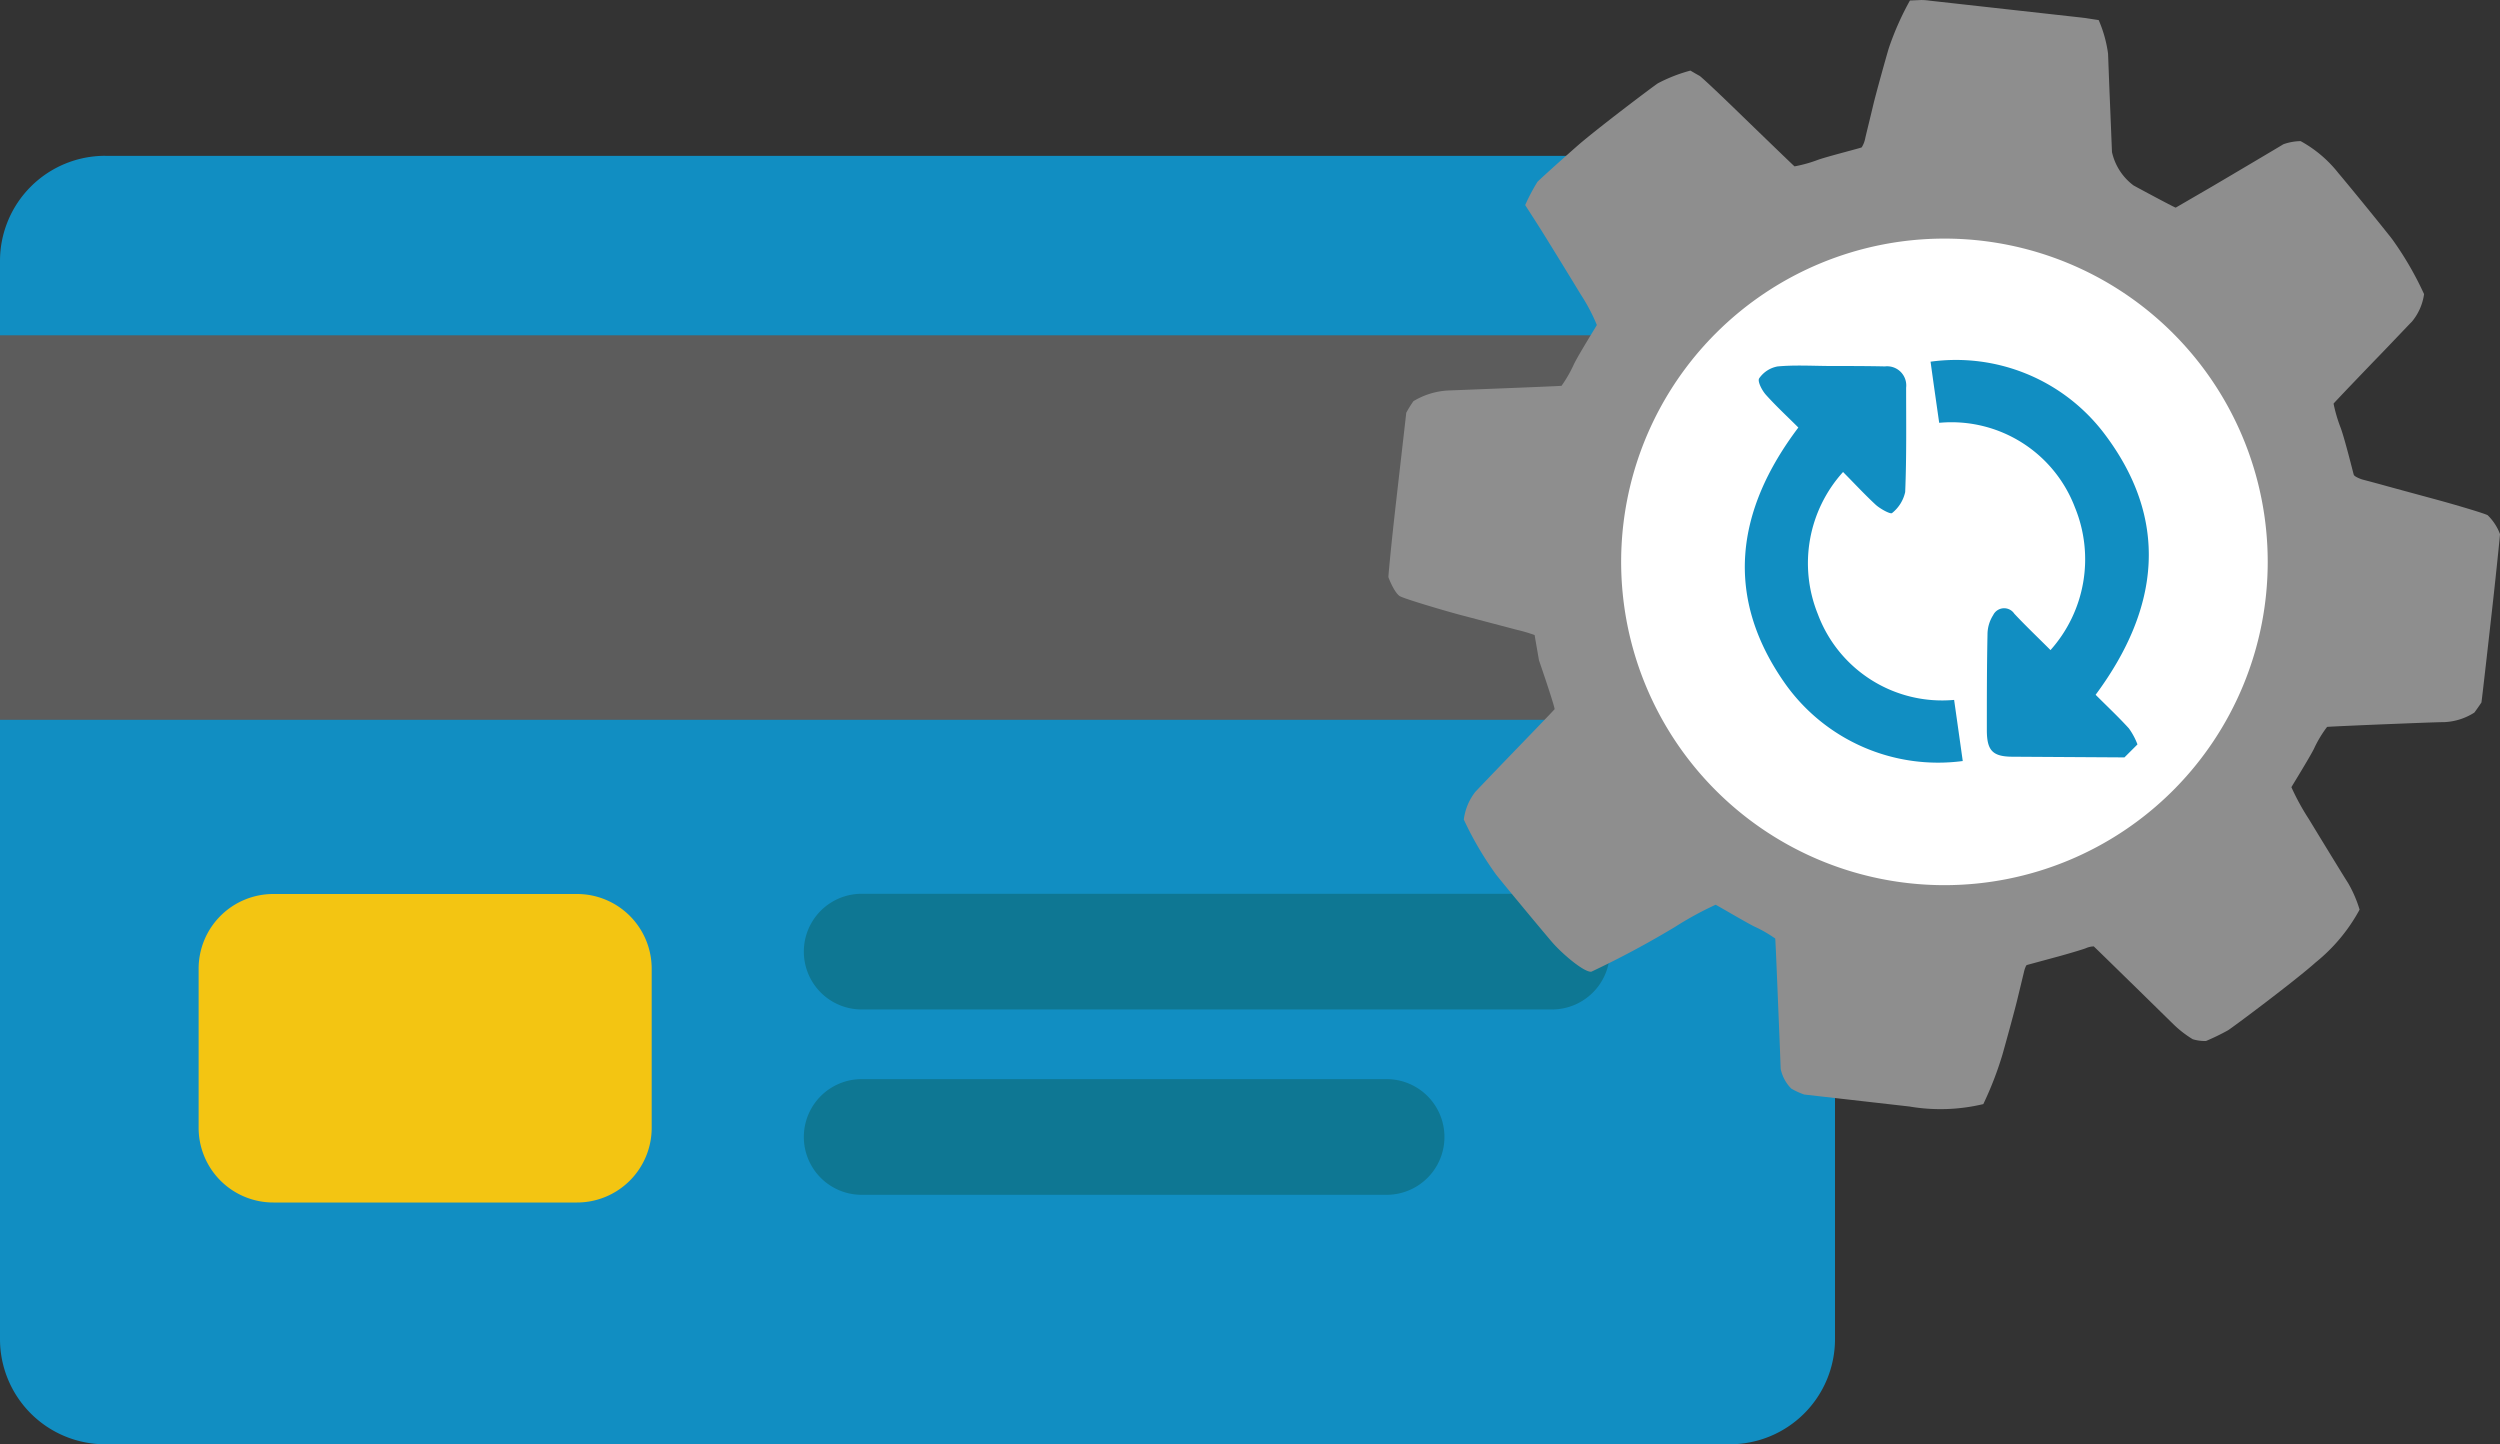
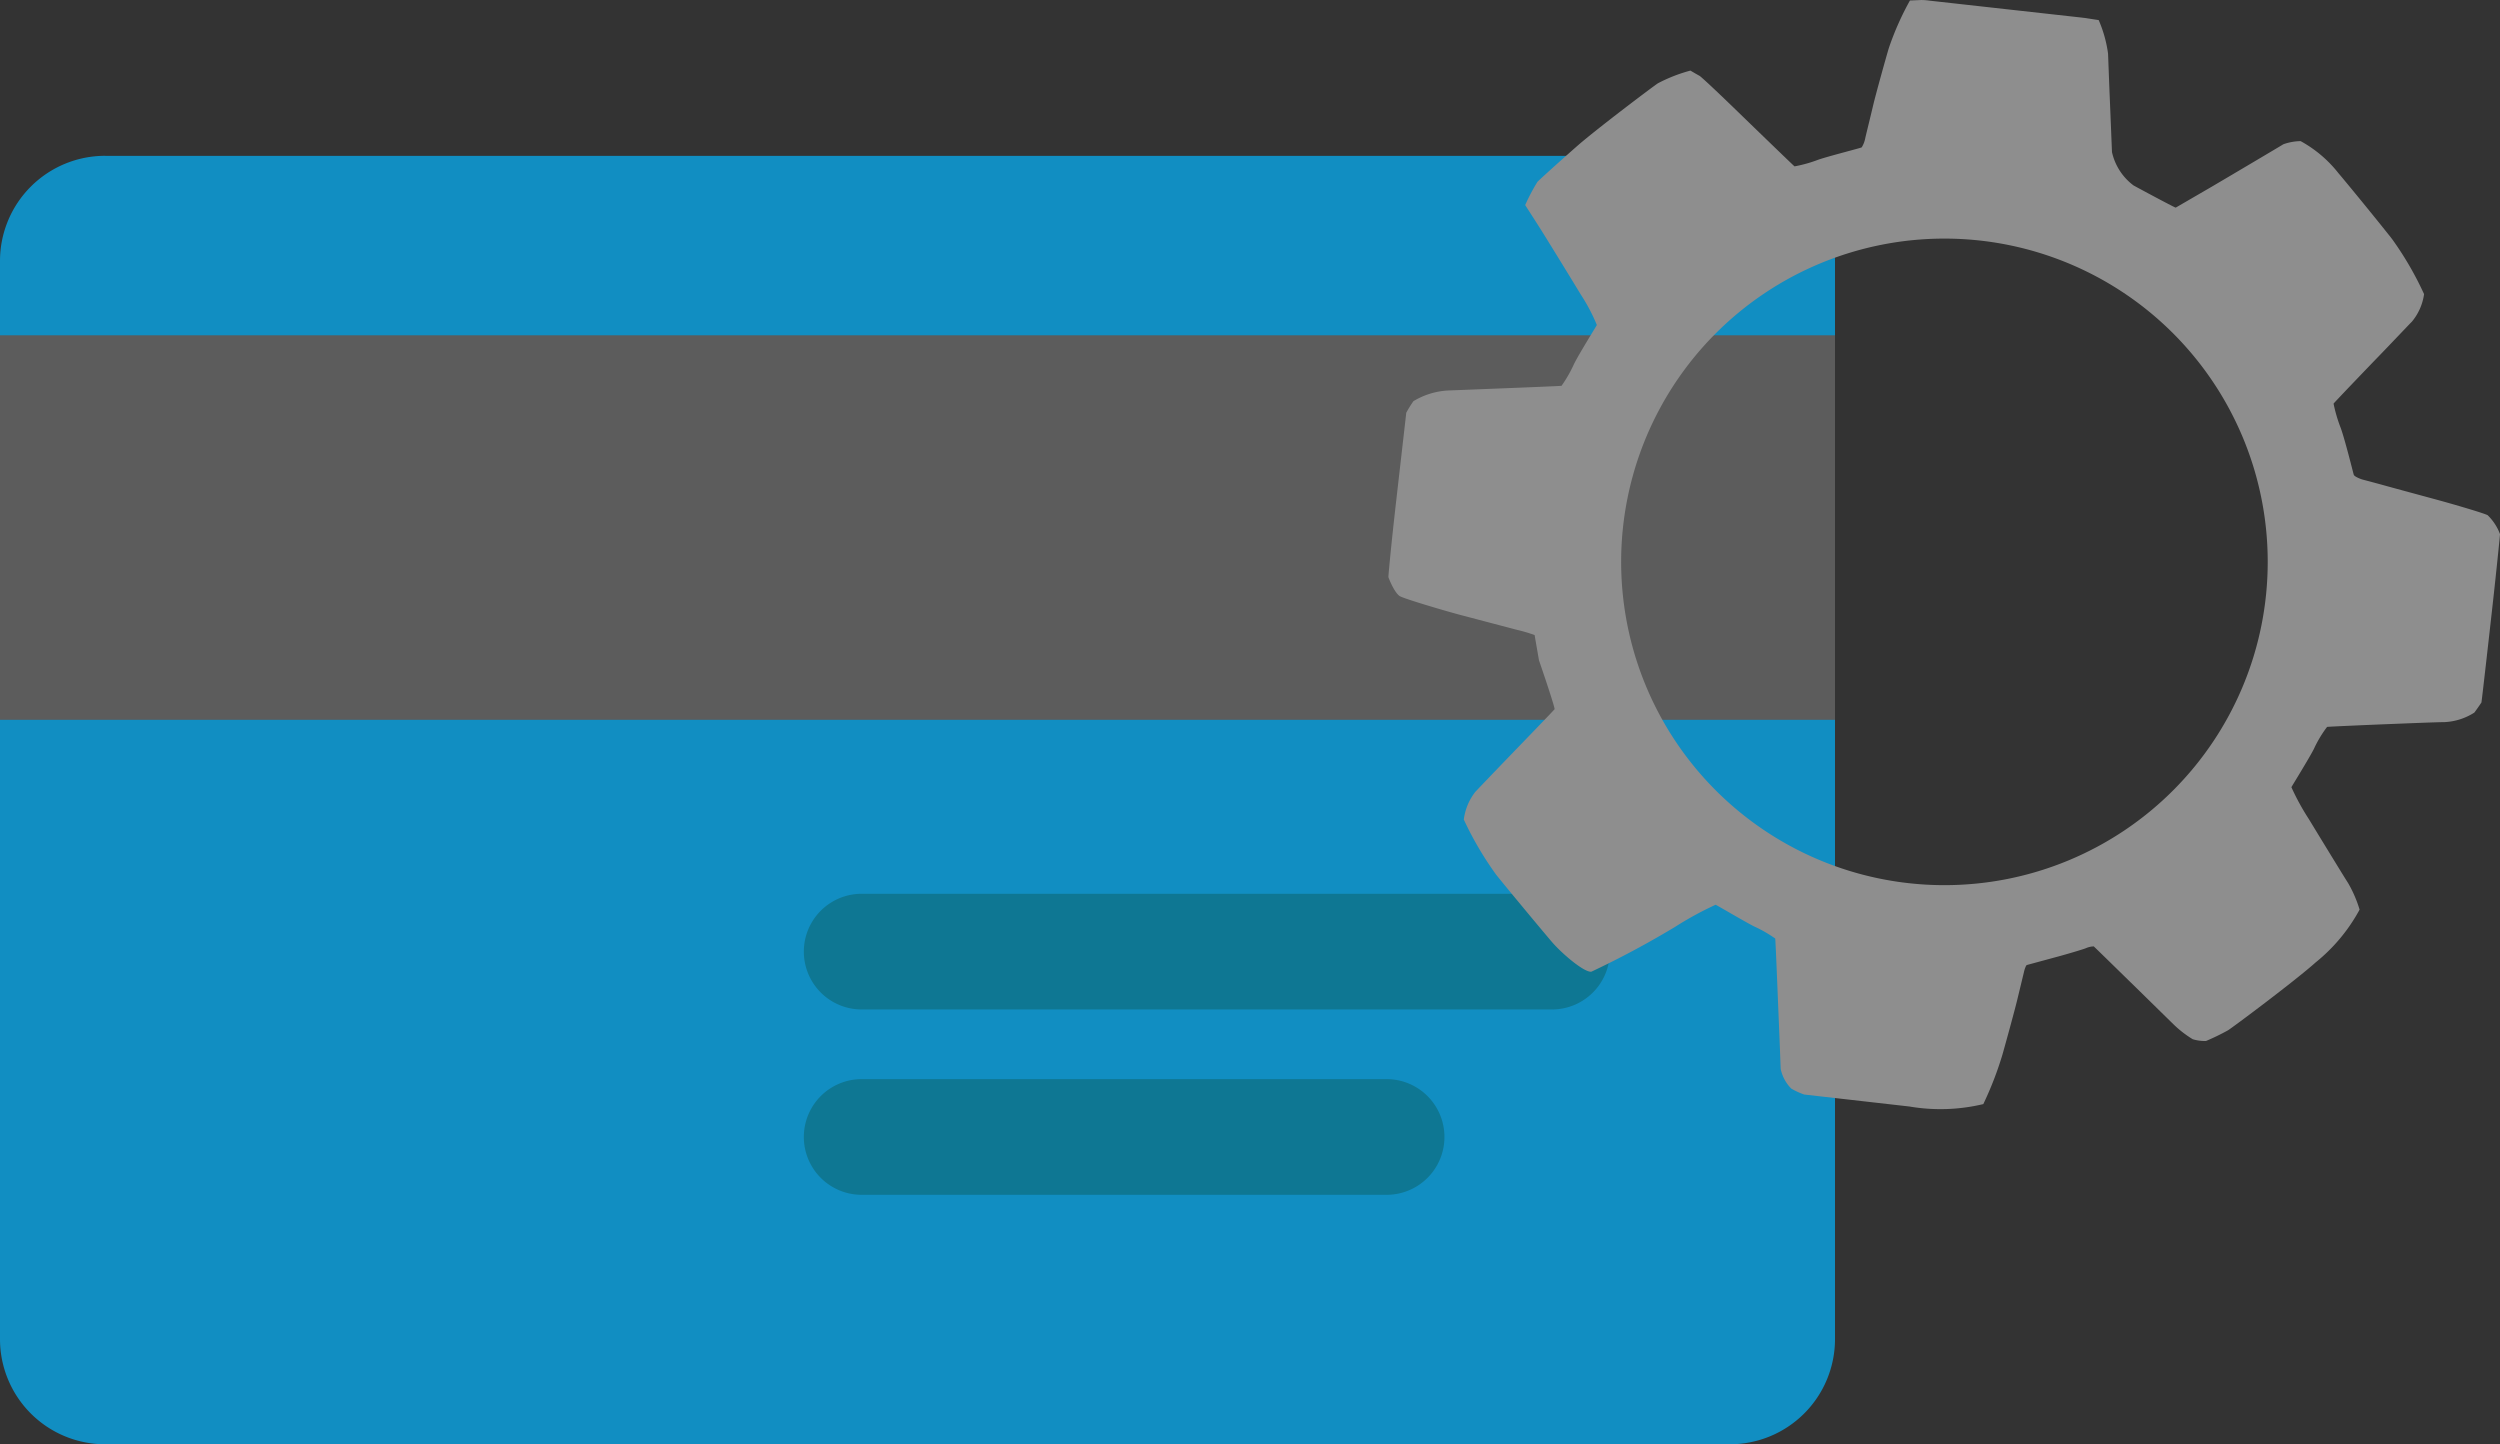
<svg xmlns="http://www.w3.org/2000/svg" width="80" height="46.216" viewBox="0 0 80 46.216">
  <rect x="0" y="0" width="80" height="46.216" fill="#333333" stroke="none" />
  <g id="full-automation-and-billing" transform="translate(0 -6.892)">
    <path id="b" d="M3.365,11.879h51.99a3.365,3.365,0,0,1,3.365,3.365v34.5a3.365,3.365,0,0,1-3.365,3.365H3.365A3.365,3.365,0,0,1,0,49.743v-34.5a3.365,3.365,0,0,1,3.365-3.365" fill="#118ec2" />
    <rect id="c" width="58.72" height="12.304" transform="translate(0 17.622)" fill="#5c5c5c" />
    <path id="d" d="M27.513,35.494H49.724a1.851,1.851,0,0,1,0,3.7H27.513a1.851,1.851,0,0,1,0-3.7" fill="#0e7793" />
    <path id="e" d="M27.513,41.425H44.432a1.851,1.851,0,0,1,0,3.7H27.513a1.851,1.851,0,0,1,0-3.7" fill="#0e7793" />
-     <path id="f" d="M8.746,35.5h9.724a2.39,2.39,0,0,1,2.384,2.392v5.09a2.39,2.39,0,0,1-2.39,2.39H8.746a2.39,2.39,0,0,1-2.39-2.39V37.89A2.39,2.39,0,0,1,8.744,35.5h0" fill="#f3c512" />
-     <path id="g" d="M73.335,24.875A11.119,11.119,0,1,0,62.216,35.994,11.119,11.119,0,0,0,73.335,24.875h0" fill="#fff" />
    <path id="h" d="M79.6,23.376c-.159-.078-1.152-.364-1.479-.454s-1.448-.392-1.774-.483-.7-.189-.742-.2-.266-.09-.286-.159-.281-1.121-.414-1.489a4.749,4.749,0,0,1-.231-.783c.012-.024,1.042-1.1,1.43-1.5s.966-1.013,1.075-1.121a1.75,1.75,0,0,0,.391-.883,10.433,10.433,0,0,0-1.014-1.75c-.276-.359-1.383-1.717-1.724-2.118a3.95,3.95,0,0,0-1.212-1.028,1.719,1.719,0,0,0-.552.1c-.054.035-1.692,1.006-2.3,1.363l-1.145.665c-.014.008-.988-.512-1.35-.71a1.827,1.827,0,0,1-.69-1.069c-.008-.2-.053-1.331-.069-1.7s-.048-1.232-.056-1.448a4.051,4.051,0,0,0-.3-1.074L66.8,7.48c-.063-.012-.13-.018-.193-.026l-4.861-.541a1.792,1.792,0,0,0-.276-.02l-.352.015a9.206,9.206,0,0,0-.675,1.521c-.085.281-.414,1.461-.5,1.825s-.23.946-.254,1.054a.835.835,0,0,1-.115.3c-.031.021-1.022.271-1.379.391a4.372,4.372,0,0,1-.77.217c-.026-.017-1.379-1.326-1.883-1.815s-1.017-.974-1.148-1.077l-.13-.073-.171-.1a5.006,5.006,0,0,0-1.043.408c-.172.114-1.983,1.48-2.581,2.006s-1.224,1.092-1.272,1.148a6.021,6.021,0,0,0-.391.742l.239.372.181.283c.2.31,1.086,1.756,1.359,2.207a5.792,5.792,0,0,1,.514.975c-.017.037-.561.909-.73,1.246a4.13,4.13,0,0,1-.4.7c-.034.007-1.159.052-1.576.069l-1.981.078a2.383,2.383,0,0,0-1.183.345A4,4,0,0,0,45,20.1c0,.019-.287,2.5-.391,3.438s-.183,1.786-.18,1.818.2.521.37.615,1.493.483,1.937.6l1.8.474a5.278,5.278,0,0,1,.572.168l.009.056.13.752c.276.8.514,1.539.5,1.565s-1.075,1.123-1.47,1.532-.975,1.015-1.07,1.117a1.8,1.8,0,0,0-.365.883,10.66,10.66,0,0,0,1.034,1.763c.287.361,1.426,1.732,1.772,2.138s1.065,1.006,1.279.966A30.1,30.1,0,0,0,53.6,36.554a10.763,10.763,0,0,1,1.3-.71c.039.014.9.523,1.224.69a4.12,4.12,0,0,1,.683.391c.008.034.048,1.016.063,1.379s.063,1.543.077,1.881.031.828.035.912a1.25,1.25,0,0,0,.339.63,2.315,2.315,0,0,0,.414.19L61.1,42.3a5.9,5.9,0,0,0,2.366-.077,10.948,10.948,0,0,0,.615-1.593c.1-.354.414-1.492.488-1.815l.2-.828c.014-.069.061-.207.091-.215l1.054-.286c.276-.076.741-.214.828-.249A.661.661,0,0,1,67,37.177c.021.014.991.966,1.354,1.319l1.19,1.167a3.492,3.492,0,0,0,.621.483,1.292,1.292,0,0,0,.429.057,7.361,7.361,0,0,0,.7-.34c.161-.1,2.15-1.586,2.807-2.174A5.573,5.573,0,0,0,75.507,36a3.956,3.956,0,0,0-.37-.854c-.092-.138-.954-1.549-1.253-2.042a7.659,7.659,0,0,1-.559-1.021c.013-.032.548-.892.719-1.224a3.724,3.724,0,0,1,.423-.706c.041-.009,1.429-.069,1.944-.089S77.979,30,78.219,30a1.936,1.936,0,0,0,.961-.306c.114-.154.219-.312.226-.323s.3-2.588.406-3.561S80,24.015,80,23.983a1.641,1.641,0,0,0-.4-.609M62.222,35.217A10.345,10.345,0,1,1,72.567,24.872,10.345,10.345,0,0,1,62.222,35.217" fill="#8e8e8e" />
-     <path id="i" d="M67.985,31.129l-3.568-.022c-.652,0-.839-.19-.838-.858,0-1.019,0-2.037.021-3.055a1.15,1.15,0,0,1,.181-.617.39.39,0,0,1,.677-.046c.366.391.754.759,1.158,1.164a4.365,4.365,0,0,0,.783-4.563,4.227,4.227,0,0,0-4.345-2.71c-.09-.63-.18-1.255-.276-1.956A5.955,5.955,0,0,1,67.3,20.719c2.134,2.779,1.826,5.616-.24,8.406.354.356.723.7,1.063,1.074a2.2,2.2,0,0,1,.276.514l-.416.415ZM58.974,22a4.349,4.349,0,0,0-.806,4.537,4.245,4.245,0,0,0,4.364,2.752c.091.646.18,1.27.276,1.956a6,6,0,0,1-5.7-2.5c-1.931-2.759-1.572-5.508.439-8.172-.352-.352-.713-.685-1.034-1.043-.13-.143-.281-.438-.219-.531a.914.914,0,0,1,.589-.381c.552-.051,1.112-.017,1.669-.014.588,0,1.172,0,1.766.013a.612.612,0,0,1,.678.681c0,1.114.016,2.227-.03,3.339a1.184,1.184,0,0,1-.419.672c-.05.047-.373-.13-.521-.261-.353-.328-.675-.675-1.049-1.053Z" fill="#118ec2" />
  </g>
</svg>